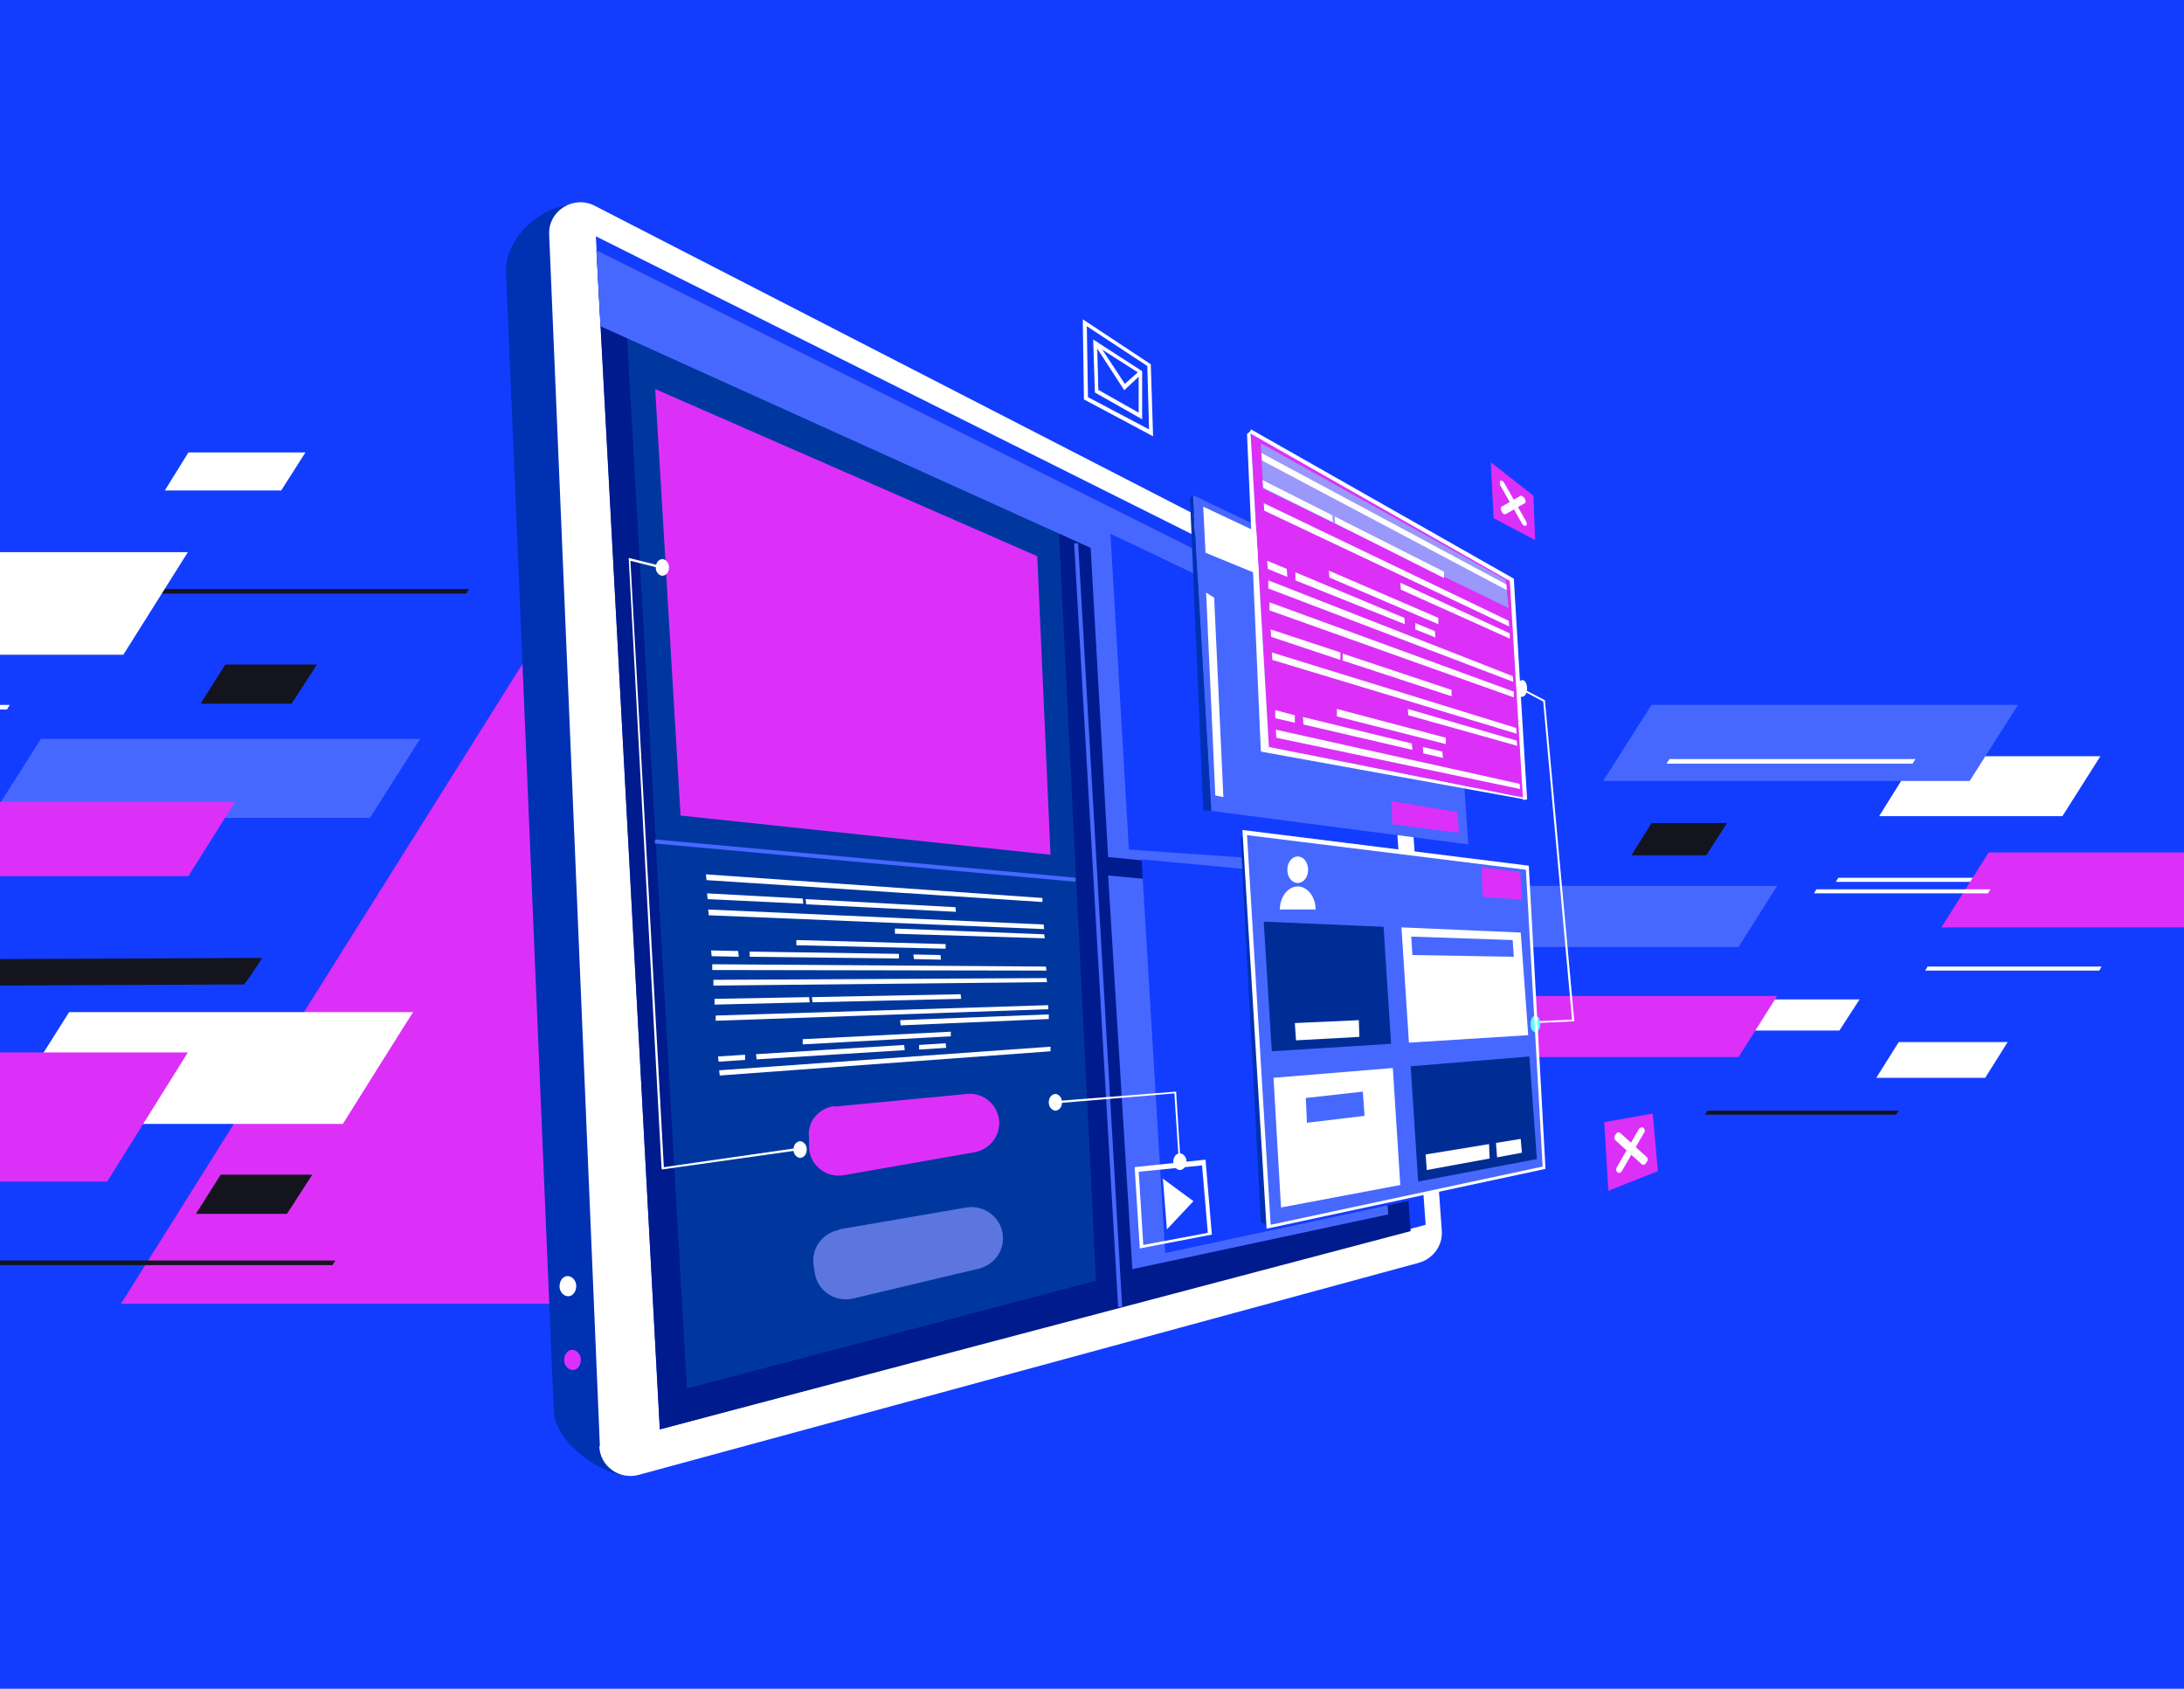
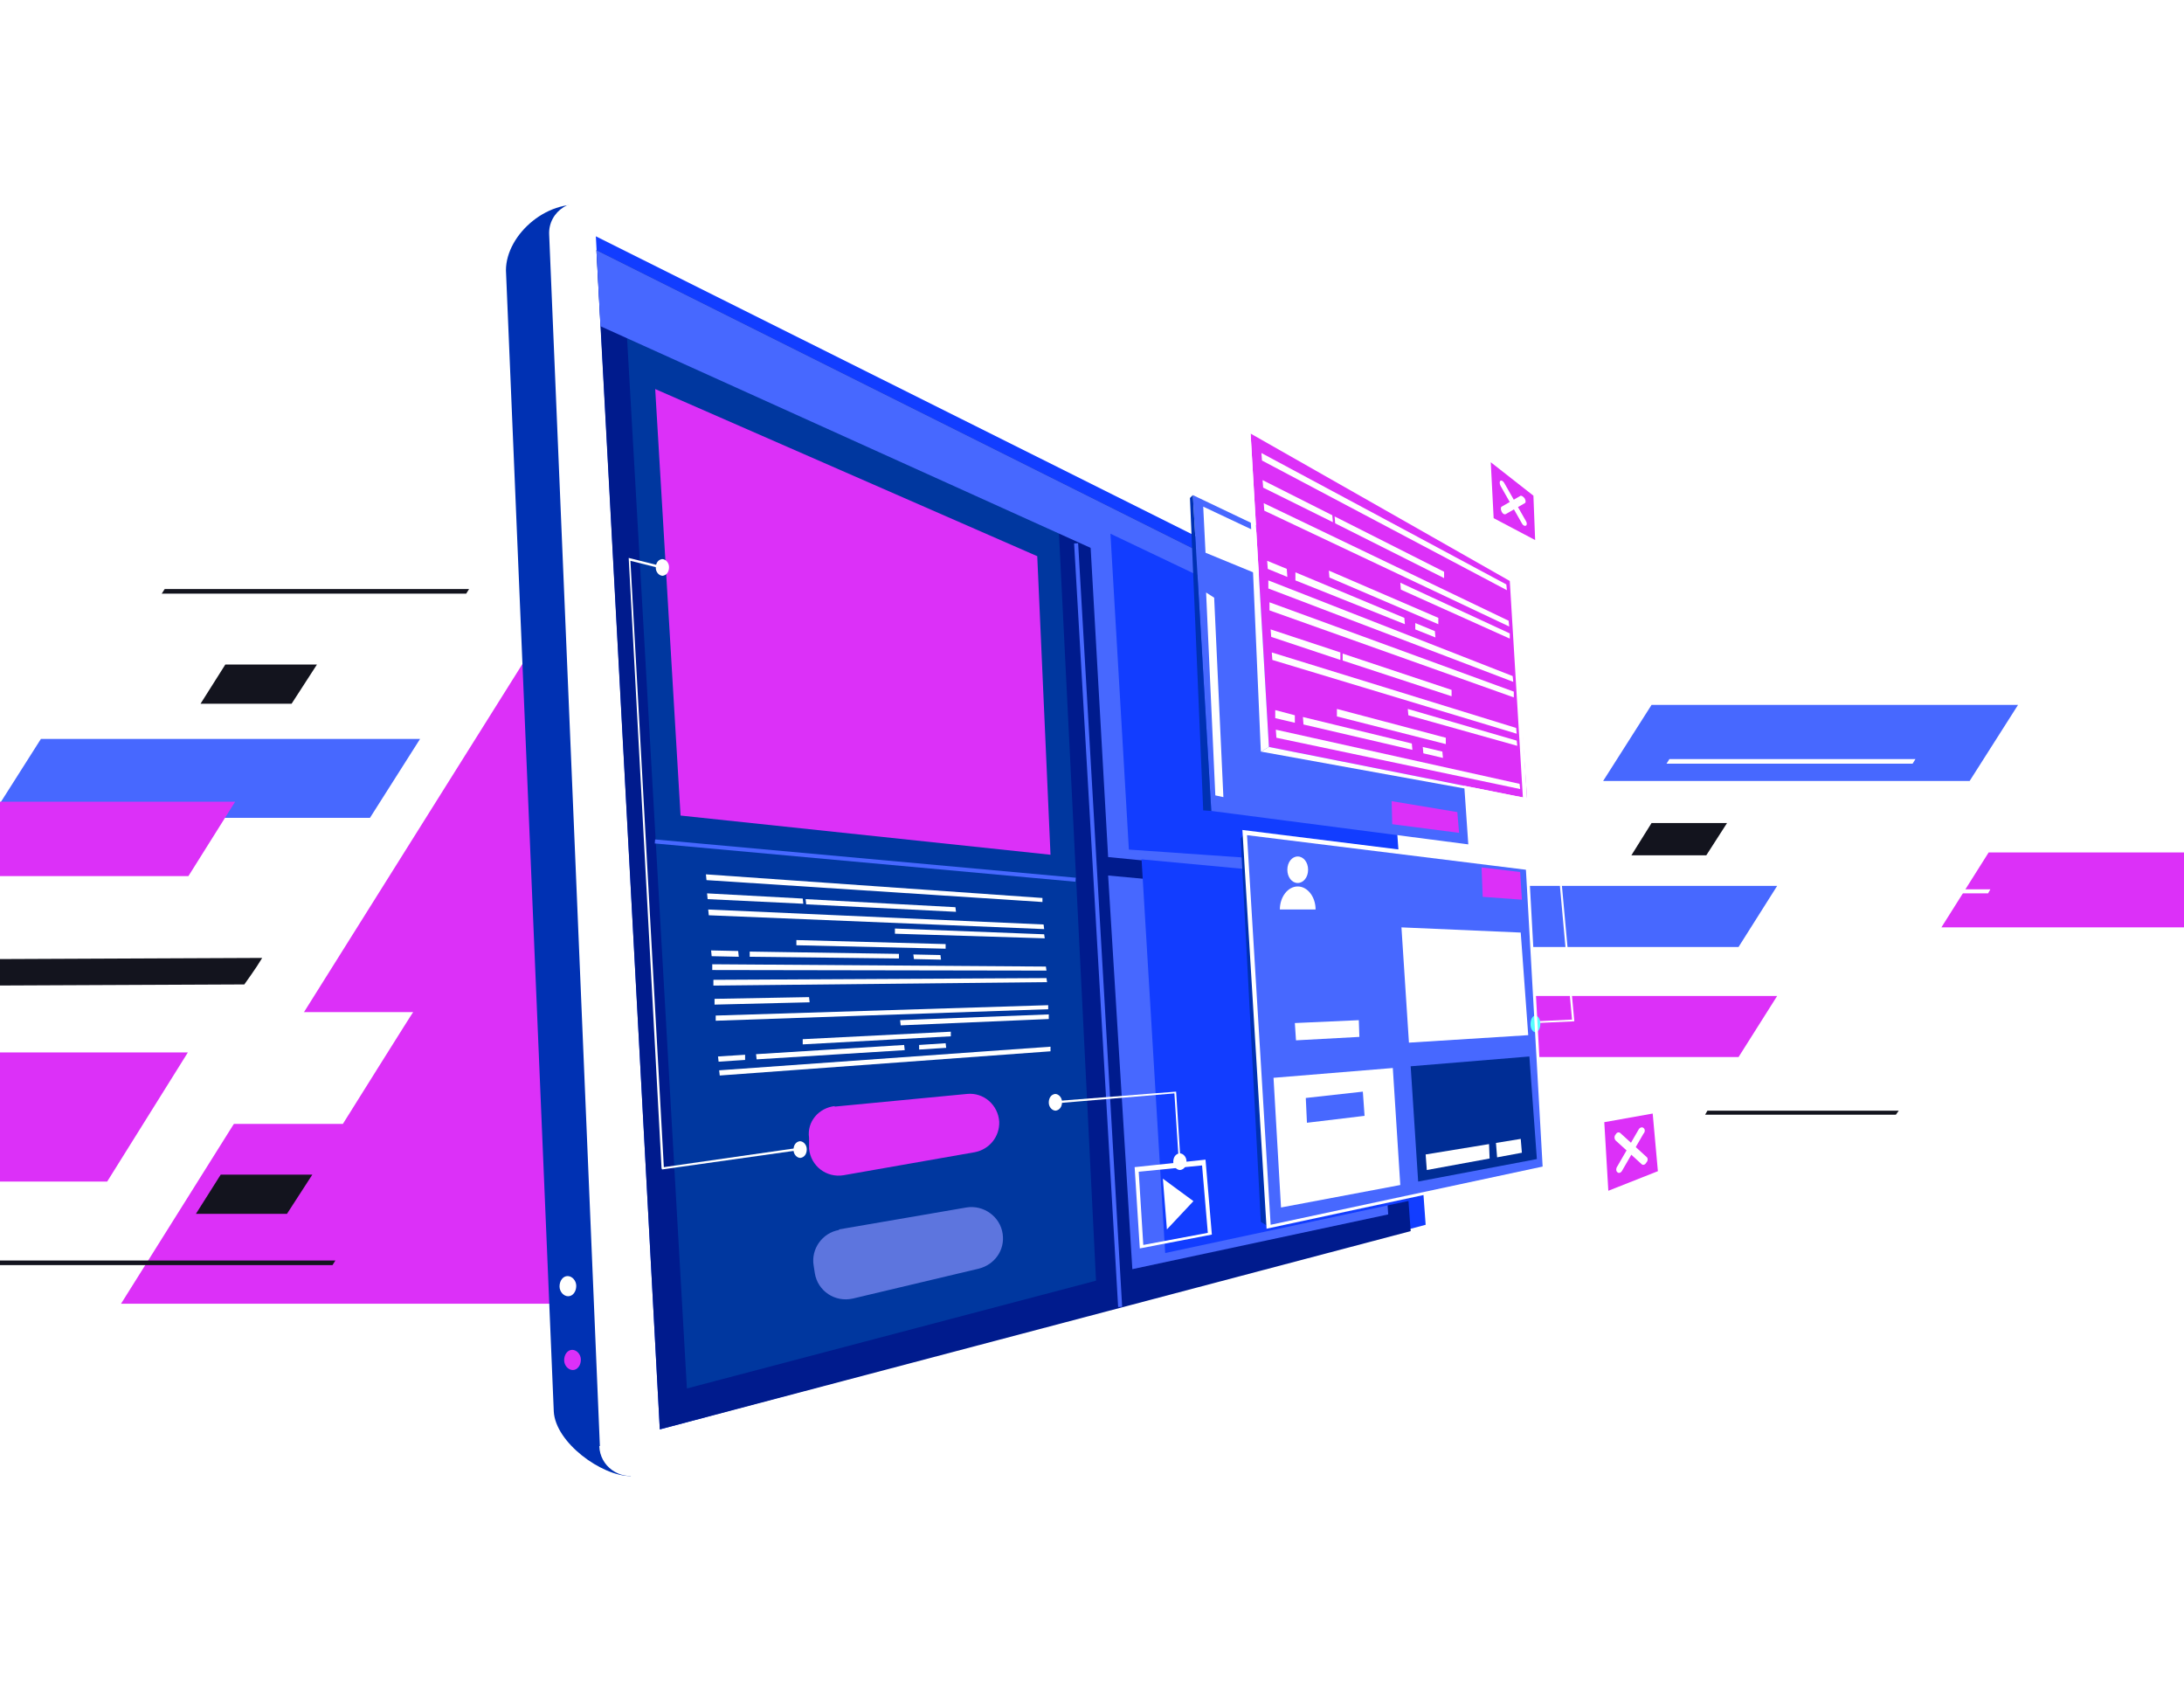
<svg xmlns="http://www.w3.org/2000/svg" version="1.1" viewBox="0 0 379 293">
  <defs>
    <style>
      .cls-1 {
        fill: #002d95;
      }

      .cls-1, .cls-2, .cls-3, .cls-4, .cls-5, .cls-6, .cls-7, .cls-8, .cls-9, .cls-10, .cls-11, .cls-12, .cls-13 {
        stroke-width: 0px;
      }

      .cls-2 {
        mix-blend-mode: soft-light;
        opacity: .5;
      }

      .cls-2, .cls-10 {
        fill: #58fffe;
      }

      .cls-14 {
        isolation: isolate;
      }

      .cls-3 {
        fill: #dc30f8;
      }

      .cls-4 {
        fill: #687de5;
        mix-blend-mode: multiply;
        opacity: .9;
      }

      .cls-5 {
        fill: #4768ff;
      }

      .cls-6 {
        fill: #00379f;
      }

      .cls-7 {
        fill: none;
      }

      .cls-15 {
        clip-path: url(#clippath);
      }

      .cls-8 {
        fill: #0031b3;
      }

      .cls-9 {
        fill: #001b8d;
      }

      .cls-11 {
        fill: #fff;
      }

      .cls-12 {
        fill: #13141e;
      }

      .cls-13 {
        fill: #123dff;
      }
    </style>
    <clipPath id="clippath">
      <rect class="cls-7" width="379" height="293" />
    </clipPath>
  </defs>
  <g class="cls-14">
    <g id="Warstwa_1" data-name="Warstwa 1">
      <g class="cls-15">
-         <path class="cls-13" d="M381-7.8H-7.1v302.4h388.1V-7.8Z" />
+         <path class="cls-13" d="M381-7.8H-7.1h388.1V-7.8Z" />
        <path class="cls-3" d="M91.1,114.5h159.7l-70.1,111.7H21l70.1-111.7Z" />
        <path class="cls-12" d="M42.4,170.8c.4-.6.8-1.1,1.2-1.7.7-1,1.3-1.9,1.9-2.9l-68.3.3c-.8,1.5-1.7,3.1-2.6,4.6l67.8-.3Z" />
        <path class="cls-12" d="M80.9,103H-10.1l.5-.8h91l-.5.8Z" />
        <path class="cls-12" d="M57.7,219.5H-33.3l.5-.8H58.2l-.5.8Z" />
        <path class="cls-12" d="M49.8,210.6h-15.8l4.3-6.8h15.9l-4.4,6.8Z" />
        <path class="cls-12" d="M50.6,122.1h-15.8l4.3-6.8h15.9l-4.4,6.8Z" />
        <path class="cls-11" d="M59.4,195H-.3c0,.1,12.3-19.4,12.3-19.4h59.7c0-.1-12.2,19.4-12.2,19.4h0Z" />
        <path class="cls-11" d="M1.2,123.1h-44.2l.5-.8H1.7l-.5.8Z" />
        <path class="cls-5" d="M-1.6,141.9h65.8l8.7-13.7H7.1l-8.7,13.7Z" />
        <path class="cls-11" d="M21.4,113.6h-54.7l11.3-17.8h54.6l-11.2,17.8Z" />
        <path class="cls-3" d="M32.7,152H-20.7l8.1-12.9h53.4l-8.1,12.9Z" />
        <path class="cls-11" d="M332.7,131.2h31.8l-6.6,10.4h-31.8l6.5-10.4h0Z" />
        <path class="cls-11" d="M319,152.3h36.4l-.4.7h-36.4l.4-.7Z" />
        <path class="cls-5" d="M350.2,122.3h-63.6l-8.4,13.2h63.6l8.4-13.2Z" />
        <path class="cls-11" d="M306,173.4h16.7l-3.5,5.4h-16.6l3.4-5.4Z" />
        <path class="cls-11" d="M329.5,180.8h18.9l-3.9,6.2h-18.9l3.9-6.2Z" />
        <path class="cls-11" d="M32.7,78.5h20.3l-4.2,6.6h-20.2l4.1-6.6Z" />
        <path class="cls-3" d="M345.1,147.9h54l-8.2,13h-54l8.2-13Z" />
        <path class="cls-3" d="M-59.9,182.6H32.6l-14,22.4h-92.6l14-22.4h0Z" />
        <path class="cls-3" d="M264.4,172.8h44l-6.7,10.6h-44l6.7-10.6Z" />
        <path class="cls-5" d="M264.4,153.7h44l-6.7,10.6h-44l6.7-10.6Z" />
        <path class="cls-11" d="M289.7,131.7h42.7l-.5.8h-42.7l.5-.8Z" />
        <path class="cls-12" d="M296.3,192.7h33.2l-.5.7h-33.1l.4-.7Z" />
        <path class="cls-11" d="M315.2,154.3h30.2l-.4.7h-30.2l.4-.7Z" />
        <path class="cls-11" d="M334.5,167.7h30.2l-.4.7h-30.2l.4-.7Z" />
        <path class="cls-12" d="M296.1,148.4h-13l3.5-5.6h13.1l-3.6,5.6Z" />
        <g>
          <polygon class="cls-3" points="287.7 203.2 279.1 206.6 278.4 194.7 286.8 193.2 287.7 203.2" />
          <g>
            <path class="cls-11" d="M285.7,201.7h0c-.2.4-.6.5-.8.3l-4.5-4.1c-.3-.3-.3-.8,0-1.1h0c.2-.4.6-.4.8-.2l4.5,4.1c.3.2.3.7,0,1Z" />
            <path class="cls-11" d="M285.2,195.7h0c.3.2.3.7,0,1l-3.7,6.4c-.2.4-.6.5-.8.3h0c-.3-.2-.3-.7,0-1.1l3.7-6.4c.2-.3.6-.4.8-.2Z" />
          </g>
        </g>
        <g>
          <path class="cls-8" d="M102.4,35.8h0c-7-1.8-14.6,4.8-14.6,11.1l8.3,198c.3,5.4,8.3,11.2,13.3,11.2l2.1-1-1.8.6-7.4-219.9Z" />
          <path class="cls-11" d="M104.1,250.9l-8.8-210.2c-.2-4.1,4.2-6.9,7.9-5l136.7,70.3c1.7.9,2.8,2.5,2.9,4.4l7.4,103.1c.2,2.6-1.5,4.9-4,5.6l-135.4,36.8c-3.3.9-6.7-1.5-6.8-5Z" />
          <polygon class="cls-13" points="114.5 248 247.4 212.5 239.9 109.2 103.4 41 114.5 248" />
          <polygon class="cls-9" points="114.5 248 244.8 213.6 237.3 110.3 103.5 43.4 114.5 248" />
          <polygon class="cls-6" points="108.5 53.1 183.7 91.2 190.2 222.2 119.2 240.9 108.5 53.1" />
          <polygon class="cls-5" points="189.2 93.9 234.2 115.5 237 153.1 192.3 148.7 189.2 93.9" />
          <polygon class="cls-5" points="196.5 220.2 240.9 210.7 237.4 156.1 192.3 151.9 196.5 220.2" />
          <polygon class="cls-13" points="202.2 217.4 246.6 207.9 243.1 153.3 198.1 149.1 202.2 217.4" />
          <polygon class="cls-5" points="103.5 43.4 104.2 56.6 237.8 117 237.3 110.3 103.5 43.4" />
          <polygon class="cls-13" points="192.7 92.6 237.8 114.1 240.4 150.5 195.9 147.4 192.7 92.6" />
          <polygon class="cls-5" points="110.3 48.6 110.3 57.5 164.5 82.4 164.5 75.5 110.3 48.6" />
          <g>
            <polygon class="cls-5" points="207 85.9 252.1 107.4 254.8 146.5 210.2 140.7 207 85.9" />
            <polygon class="cls-11" points="208.8 87.9 209.2 95.9 251.5 113.3 251 107.8 208.8 87.9" />
            <polygon class="cls-8" points="207 85.9 206.5 86.4 208.8 140.6 210.2 140.7 207 85.9" />
          </g>
          <polygon class="cls-3" points="217 74.8 262.3 100.6 265 138.5 220.2 129.6 217 74.8" />
-           <polygon class="cls-2" points="218.8 76.9 219.2 84.8 261.8 105.5 261.3 100.6 218.8 76.9" />
          <polygon class="cls-11" points="217 74.8 216.4 75.3 218.8 130.4 220.2 129.6 217 74.8" />
          <polygon class="cls-11" points="265 138.5 220.2 129.6 218.8 130.4 264.6 138.7 265 138.5" />
          <g>
            <polygon class="cls-11" points="261.5 102.4 219 79.9 218.9 78.6 261.4 101.4 261.5 102.4" />
            <polygon class="cls-11" points="262.6 118.3 220.1 102.1 220.1 100.7 262.5 117.3 262.6 118.3" />
            <polygon class="cls-11" points="261.9 108.7 219.4 88.6 219.3 87.3 261.8 107.7 261.9 108.7" />
            <polygon class="cls-11" points="231.3 90.6 219.2 84.6 219.1 83.3 231.2 89.4 231.3 90.6" />
            <polygon class="cls-11" points="223.4 100.1 220 98.7 219.9 97.3 223.3 98.7 223.4 100.1" />
            <polygon class="cls-11" points="249.1 110.6 245.6 109.2 245.6 108.1 249 109.5 249.1 110.6" />
            <polygon class="cls-11" points="250.6 100.3 231.7 90.8 231.6 89.6 250.6 99.2 250.6 100.3" />
            <polygon class="cls-11" points="249.6 108.3 230.7 100.2 230.6 99 249.6 107.2 249.6 108.3" />
            <polygon class="cls-11" points="243.8 108.3 224.8 100.7 224.8 99.3 243.7 107.2 243.8 108.3" />
            <polygon class="cls-11" points="262 110.8 243.1 102.3 243 101.1 262 109.9 262 110.8" />
            <polygon class="cls-11" points="262.7 121 220.3 105.9 220.3 104.5 262.7 120 262.7 121" />
            <polygon class="cls-11" points="263.8 136.9 221.5 128 221.4 126.6 263.7 136 263.8 136.9" />
            <polygon class="cls-11" points="263.2 127.3 220.8 114.5 220.7 113.2 263.1 126.3 263.2 127.3" />
            <polygon class="cls-11" points="232.6 114.5 220.6 110.5 220.5 109.2 232.6 113.2 232.6 114.5" />
            <polygon class="cls-11" points="224.7 125.4 221.3 124.6 221.3 123.2 224.7 124.1 224.7 125.4" />
            <polygon class="cls-11" points="250.4 131.5 247 130.7 246.9 129.6 250.3 130.4 250.4 131.5" />
            <polygon class="cls-11" points="251.9 120.8 233 114.6 233 113.4 251.9 119.7 251.9 120.8" />
            <polygon class="cls-11" points="250.9 129.1 232 124.3 232 123 250.9 128 250.9 129.1" />
            <polygon class="cls-11" points="245.1 130.1 226.2 125.7 226.1 124.4 245 129 245.1 130.1" />
            <polygon class="cls-11" points="263.3 129.4 244.4 124.1 244.3 123 263.2 128.5 263.3 129.4" />
          </g>
          <polygon class="cls-5" points="220.1 212.8 268 202.6 265 150.5 216 144.5 220.1 212.8" />
          <polygon class="cls-8" points="216 144.5 215.3 145.5 218.8 212 220.1 212.8 216 144.5" />
          <g>
            <polygon class="cls-11" points="180.9 156.5 122.6 152.7 122.5 151.7 180.9 155.8 180.9 156.5" />
            <polygon class="cls-11" points="181.6 168.4 123.6 168.3 123.6 167.3 181.5 167.7 181.6 168.4" />
            <polygon class="cls-11" points="181.2 161.2 123 158.8 122.9 157.8 181.1 160.4 181.2 161.2" />
            <polygon class="cls-11" points="139.4 156.8 122.8 156 122.7 155 139.3 155.9 139.4 156.8" />
            <polygon class="cls-11" points="128.2 166 123.5 165.9 123.4 164.9 128.1 165 128.2 166" />
            <polygon class="cls-11" points="163.3 166.5 158.6 166.4 158.5 165.6 163.2 165.7 163.3 166.5" />
            <polygon class="cls-11" points="165.9 158.2 139.9 156.9 139.8 156 165.8 157.4 165.9 158.2" />
            <polygon class="cls-11" points="164.1 164.6 138.2 164 138.2 163.1 164.1 163.8 164.1 164.6" />
            <polygon class="cls-11" points="156 166.3 130.1 166 130.1 165.1 156 165.5 156 166.3" />
            <polygon class="cls-11" points="181.3 162.8 155.3 162 155.3 161.1 181.2 162.1 181.3 162.8" />
            <polygon class="cls-11" points="181.7 170.4 123.8 171 123.8 170 181.6 169.7 181.7 170.4" />
            <polygon class="cls-11" points="182.3 182.4 124.9 186.6 124.8 185.7 182.3 181.6 182.3 182.4" />
            <polygon class="cls-11" points="181.9 175.1 124.2 177.1 124.2 176.2 181.9 174.4 181.9 175.1" />
            <polygon class="cls-11" points="140.5 173.9 124 174.3 124 173.3 140.4 173 140.5 173.9" />
            <polygon class="cls-11" points="129.3 183.9 124.7 184.2 124.6 183.3 129.3 183 129.3 183.9" />
            <polygon class="cls-11" points="164.2 181.8 159.5 182.1 159.5 181.3 164.1 181 164.2 181.8" />
-             <polygon class="cls-11" points="166.8 173.3 141 173.9 140.9 173 166.7 172.5 166.8 173.3" />
            <polygon class="cls-11" points="165 179.8 139.3 181.2 139.3 180.3 165 179 165 179.8" />
            <polygon class="cls-11" points="157 182.2 131.3 183.8 131.2 182.9 156.9 181.3 157 182.2" />
            <polygon class="cls-11" points="182 176.8 156.3 177.9 156.2 177 182 176 182 176.8" />
          </g>
          <polygon class="cls-11" points="266.6 177.5 266.5 177.2 272.8 176.9 267.8 121.7 263.6 119.5 263.7 119.2 268.1 121.5 268.1 121.5 273.2 177.2 266.6 177.5" />
          <g>
            <g>
-               <polygon class="cls-1" points="241.4 181.1 220.7 182.4 219.3 159.9 240.1 160.8 241.4 181.1" />
              <polygon class="cls-11" points="265.2 179.6 244.5 180.9 243.2 160.9 263.9 161.8 265.2 179.6" />
              <polygon class="cls-11" points="243 205.6 222.3 209.5 221 187 241.7 185.3 243 205.6" />
              <polygon class="cls-1" points="266.7 201.1 246.1 205 244.8 185 265.4 183.3 266.7 201.1" />
            </g>
            <polygon class="cls-11" points="258.5 201 247.6 203 247.4 200.3 258.4 198.5 258.5 201" />
            <polygon class="cls-11" points="235.9 179.9 224.9 180.5 224.7 177.5 235.8 177 235.9 179.9" />
            <polygon class="cls-11" points="264.1 200 259.8 200.8 259.6 198.3 263.9 197.6 264.1 200" />
-             <polygon class="cls-5" points="262.7 166 245.1 165.7 244.9 162.5 262.5 163.1 262.7 166" />
            <polygon class="cls-5" points="236.8 193.6 226.8 194.8 226.6 190.5 236.5 189.4 236.8 193.6" />
          </g>
          <polygon class="cls-3" points="257.1 150.5 263.8 151.3 264.1 156.1 257.3 155.6 257.1 150.5" />
          <g>
            <path class="cls-11" d="M227,150.9c0,1.3-.8,2.3-1.8,2.3s-1.8-1-1.8-2.3.8-2.3,1.8-2.3,1.8,1,1.8,2.3Z" />
            <path class="cls-11" d="M225.2,153.8c-1.7,0-3.1,1.8-3.1,4h6.2c0-2.2-1.4-4-3.1-4Z" />
          </g>
          <polygon class="cls-3" points="113.7 67.5 180 96.5 182.3 148.3 118.1 141.5 113.7 67.5" />
          <rect class="cls-5" x="149.9" y="112.8" width=".7" height="73.3" transform="translate(-12.3 285.4) rotate(-84.8)" />
          <path class="cls-3" d="M144.8,192l23-2.2c2.9-.3,5.4,1.9,5.6,4.8h0c.1,2.6-1.7,4.8-4.2,5.3l-22.8,4c-3,.5-5.7-1.6-6-4.6v-1.9c-.4-2.8,1.7-5.2,4.5-5.5Z" />
          <path class="cls-4" d="M145.6,213.3l22.1-3.8c3-.5,5.9,1.6,6.3,4.6h0c.4,2.8-1.4,5.3-4.1,6l-21.9,5.2c-3.1.7-6.1-1.3-6.6-4.4l-.2-1.3c-.5-2.9,1.5-5.7,4.4-6.2Z" />
          <g>
            <path class="cls-11" d="M197.8,216.7l-.9-14.2,12.3-1.3,1.1,13-12.5,2.4ZM197.6,203.2l.8,12.8,11.2-2.1-1-11.7-11,1.1Z" />
            <polygon class="cls-11" points="201.8 204.5 202.5 213.3 207.1 208.4 201.8 204.5" />
          </g>
          <path class="cls-11" d="M200.1,75.7l-12-6.4-.2-13.9,11.8,7.8.4,12.5ZM188.8,68.9l10.6,5.6-.3-11-10.5-6.9.2,12.3Z" />
          <path class="cls-11" d="M198.3,72.8l-8.3-4.7-.3-9.2,8.5,5.5v8.4ZM190.7,67.7l6.9,3.9v-6.9l-7.2-4.6.2,7.6Z" />
          <polygon class="cls-11" points="195.1 67.7 189.9 59.7 190.4 59.3 195.2 66.6 197.8 64.3 198.2 64.8 195.1 67.7" />
          <polygon class="cls-11" points="114.9 202.9 114.8 202.7 109.1 96.8 115.1 98.3 115 98.7 109.4 97.3 115.2 202.5 138.2 199.2 138.3 199.6 114.9 202.9" />
          <path class="cls-11" d="M140,199.4c0,.8-.4,1.4-1.1,1.5-.6,0-1.2-.6-1.2-1.4,0-.8.4-1.4,1.1-1.5.6,0,1.2.6,1.2,1.4Z" />
          <path class="cls-11" d="M265,119.4c0,.8-.3,1.4-.8,1.5s-.9-.6-.9-1.4c0-.8.3-1.4.8-1.5s.9.6.9,1.4Z" />
          <path class="cls-10" d="M267.3,177.6c0,.8-.3,1.4-.8,1.5-.5,0-.9-.6-.9-1.4,0-.8.3-1.4.8-1.5.5,0,.9.6.9,1.4Z" />
          <path class="cls-11" d="M116.1,98.4c0,.8-.4,1.4-1.1,1.5-.6,0-1.2-.6-1.2-1.4s.4-1.4,1.1-1.5c.6,0,1.2.6,1.2,1.4Z" />
          <path class="cls-3" d="M100.8,235.9c0,1-.6,1.8-1.4,1.8s-1.5-.8-1.5-1.7c0-1,.6-1.8,1.4-1.8.8,0,1.5.8,1.5,1.7Z" />
          <path class="cls-11" d="M100,223.1c0,1-.6,1.8-1.4,1.8s-1.5-.8-1.5-1.7c0-1,.6-1.8,1.4-1.8.8,0,1.5.8,1.5,1.7Z" />
          <rect class="cls-5" x="190.3" y="94" width=".7" height="132.7" transform="translate(-9 11.4) rotate(-3.3)" />
          <path class="cls-11" d="M219.8,213.2l-4.2-69.2,49.7,6.2,2.9,52.6-48.5,10.4ZM216.4,144.9l4.1,67.6,47.2-10.1-2.9-51.5-48.4-6Z" />
          <polygon class="cls-11" points="264.3 138.8 262 100.8 216.8 75.1 217.1 74.5 262.7 100.4 265 138.7 264.3 138.8" />
          <g>
            <polygon class="cls-3" points="266.4 93.7 259.2 89.9 258.7 80.2 266.1 86 266.4 93.7" />
            <g>
              <path class="cls-11" d="M264.8,91.2h0c-.2.1-.5,0-.7-.4l-3.7-6.5c-.2-.4-.2-.8,0-.9h0c.2-.1.5.1.7.5l3.7,6.5c.2.3.2.7,0,.8Z" />
              <path class="cls-11" d="M264.6,86.5h0c.2.4.2.7,0,.8l-3.3,1.9c-.2.1-.5,0-.7-.4h0c-.2-.4-.2-.8,0-.9l3.3-1.9c.2,0,.5.2.7.5Z" />
            </g>
          </g>
          <polygon class="cls-11" points="210.9 138 209.3 102.8 210.7 103.7 212.3 138.3 210.9 138" />
          <polygon class="cls-3" points="241.6 143 241.5 139 252.9 140.9 253.2 144.5 241.6 143" />
          <polygon class="cls-11" points="204.6 202.1 203.8 189.7 182.4 191.5 182.4 191.1 204.1 189.4 204.9 202.1 204.6 202.1" />
          <path class="cls-11" d="M205.9,201.5c0,.8-.4,1.4-1.1,1.5-.6,0-1.2-.6-1.2-1.4,0-.8.4-1.4,1.1-1.5.6,0,1.2.6,1.2,1.4Z" />
          <path class="cls-11" d="M184.3,191.2c0,.8-.4,1.4-1.1,1.5-.6,0-1.2-.6-1.2-1.4,0-.8.4-1.4,1.1-1.5.6,0,1.2.6,1.2,1.4Z" />
        </g>
      </g>
    </g>
  </g>
</svg>